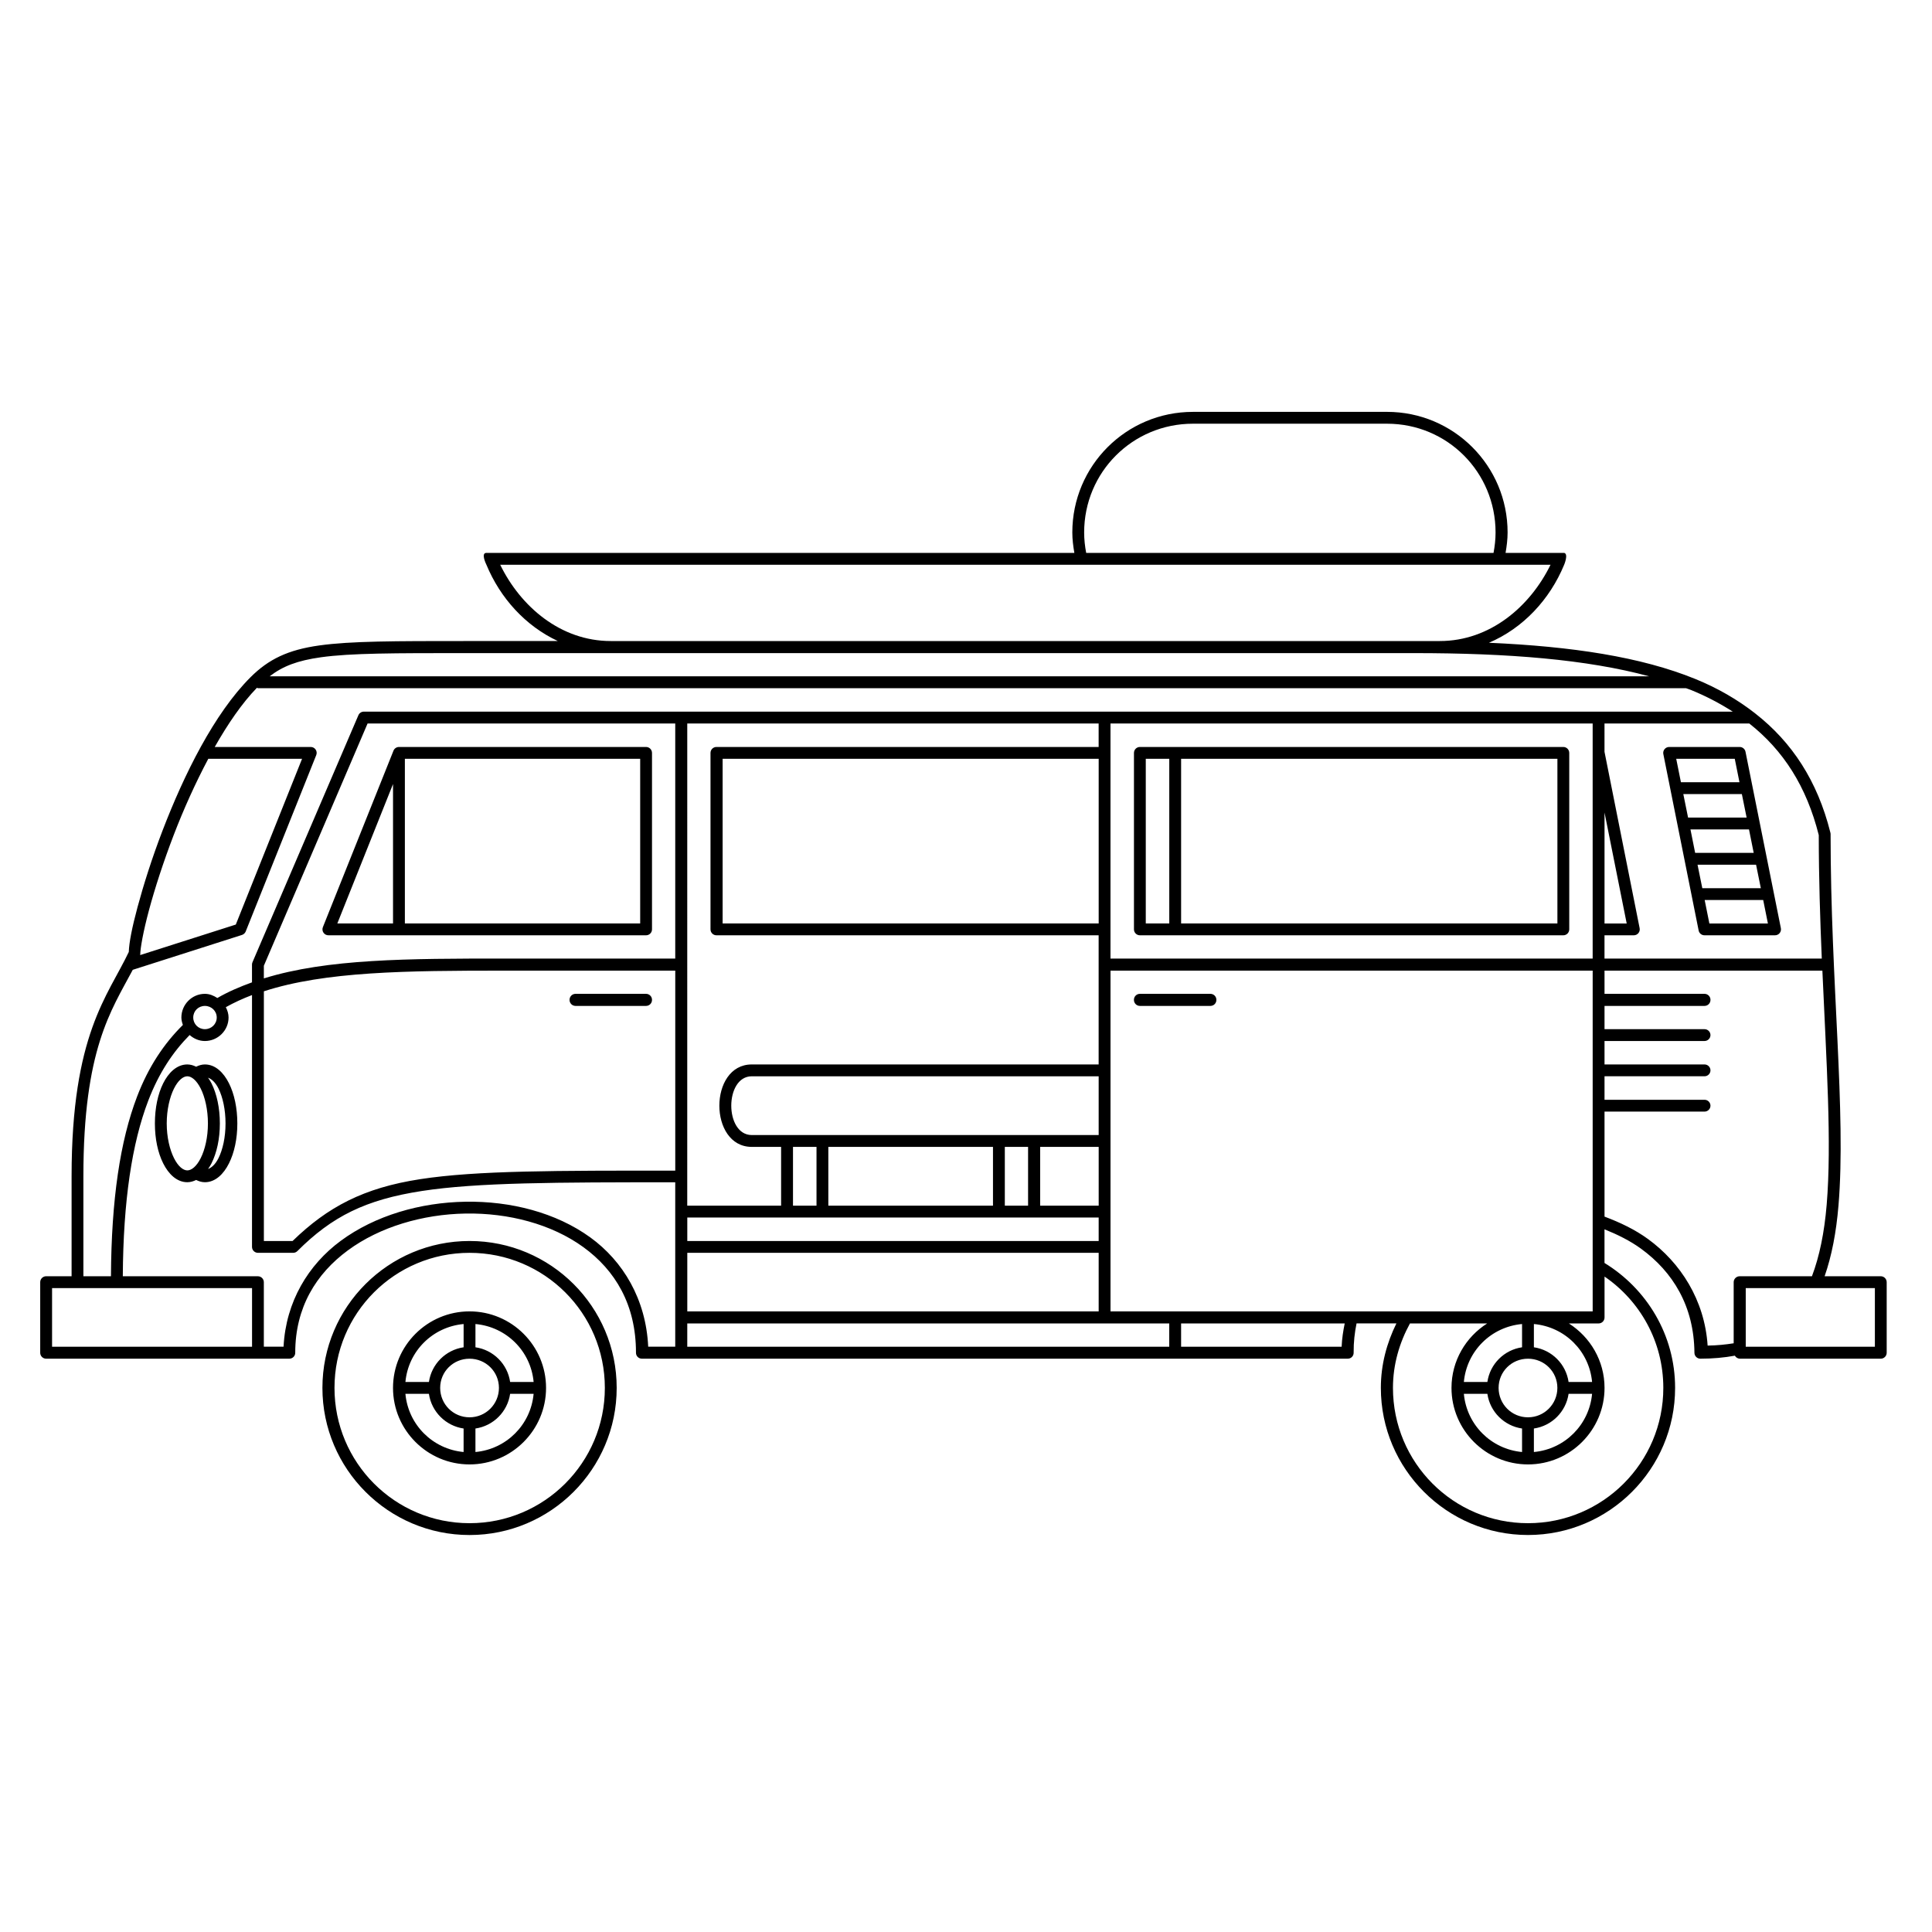
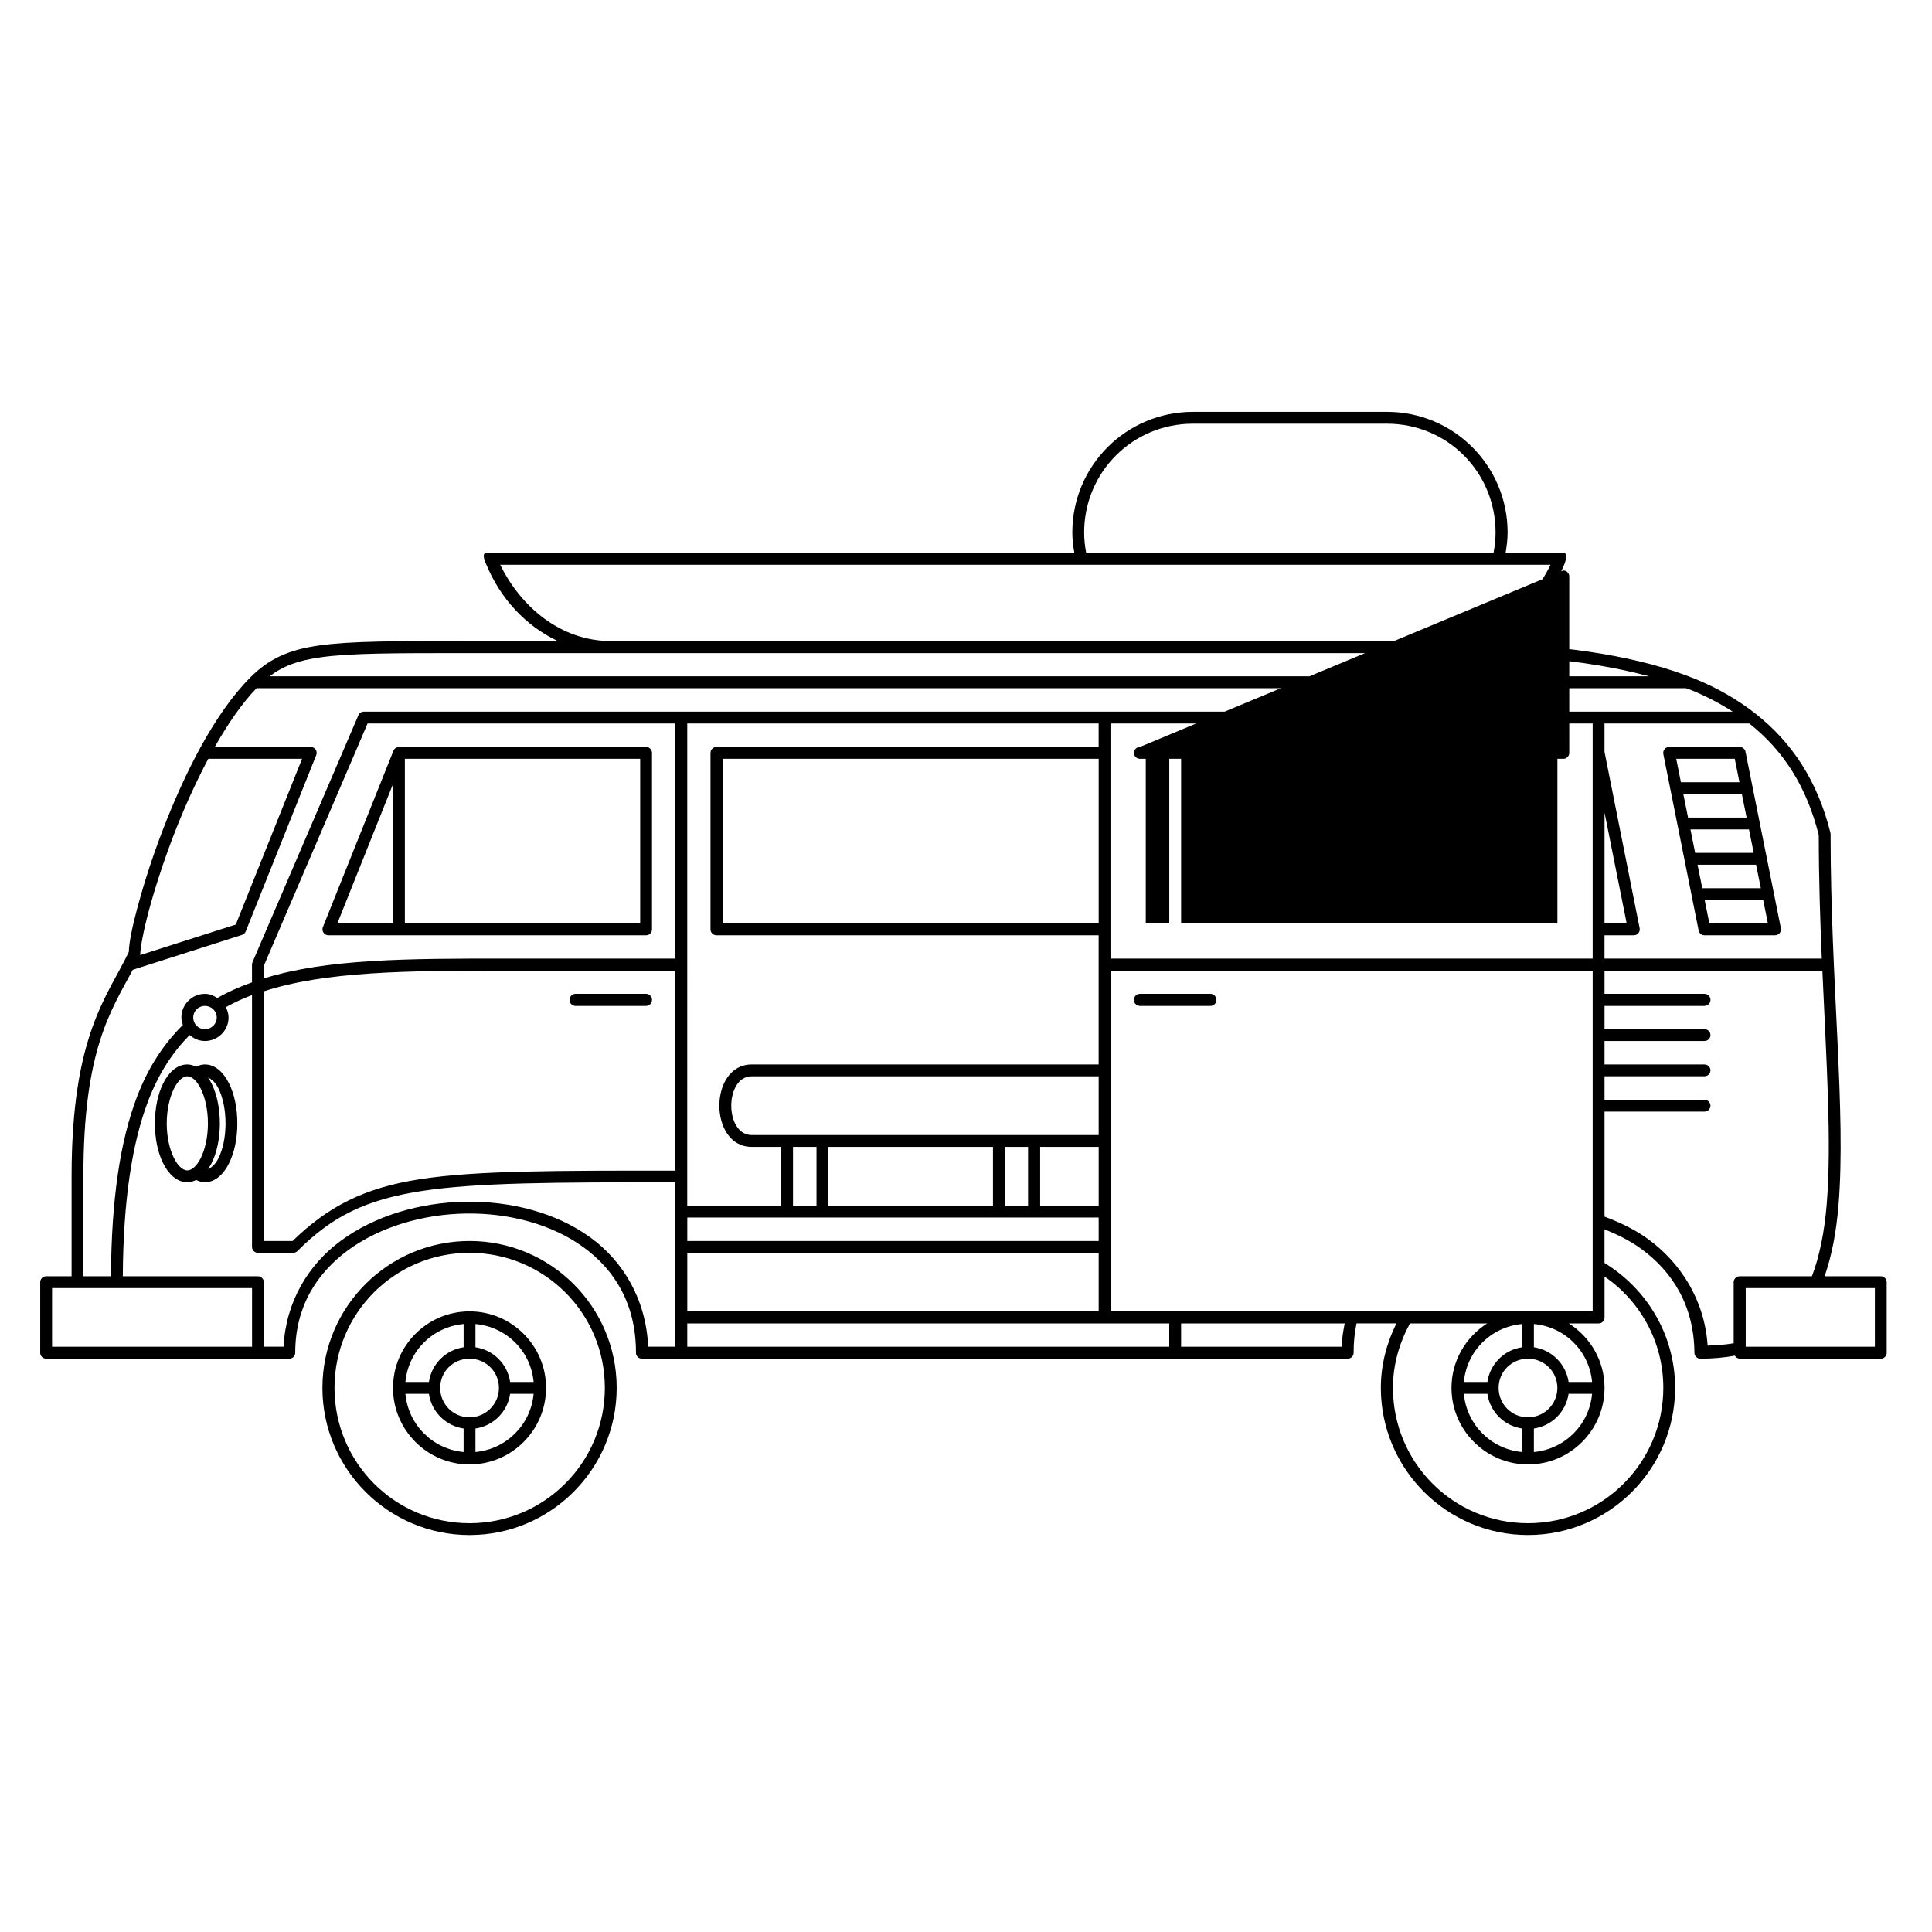
<svg xmlns="http://www.w3.org/2000/svg" fill="#000000" width="800px" height="800px" version="1.1" viewBox="144 144 512 512">
-   <path d="m460.14 253.15c-17.68 0-31.965 14.285-31.965 31.965 0 1.852 0.238 3.644 0.539 5.41h-155.81c-1.59-0.016 0 3.137 0 3.137 3.664 8.852 10.367 16.23 18.926 20.219h-24.445c-18.703 0-30.402 0-38.762 1.168-8.359 1.172-13.473 3.672-18.234 8.426-9.613 9.598-17.613 25.773-23.309 40.621-2.852 7.426-5.07 14.504-6.629 20.281-1.469 5.457-2.231 9.367-2.32 11.898-5.543 11.703-15.16 21.793-15.16 59.457v26.488h-6.75c-0.863 0.004-1.562 0.707-1.566 1.57v18.664c-0.012 0.426 0.148 0.832 0.445 1.137 0.293 0.305 0.699 0.477 1.121 0.477h64.391c0.91 0.031 1.66-0.703 1.629-1.613 0-11.93 5.508-20.875 13.945-27.09 8.441-6.215 19.797-9.574 31.199-9.762 11.398-0.191 22.793 2.793 31.211 8.902 8.418 6.106 13.945 15.215 13.945 27.949-0.031 0.887 0.68 1.613 1.566 1.613h187.01c0.91 0.031 1.645-0.703 1.613-1.613-0.023-2.75 0.27-5.305 0.77-7.734h10.562c-2.551 5.176-4.121 10.926-4.121 17.082 0 21.508 17.484 38.992 38.992 38.992 21.504 0 38.988-17.484 38.988-38.992 0-14.051-7.531-26.258-18.711-33.102v-8.918c3.457 1.395 6.762 3.019 9.656 5.121 8.484 6.164 14.078 15.266 14.176 27.598 0.004 0.867 0.703 1.566 1.57 1.566 3.312 0 6.344-0.281 9.148-0.797 0.266 0.473 0.762 0.777 1.305 0.797h37.363c0.422 0 0.828-0.172 1.121-0.477 0.297-0.305 0.457-0.711 0.445-1.137v-18.664c-0.004-0.863-0.703-1.566-1.566-1.57h-14.883c1.895-5.438 3.082-11.648 3.672-18.711 2.074-24.777-2.09-59.074-2.09-98.555-0.008-0.117-0.027-0.223-0.062-0.336-3.418-13.68-10.176-23.941-19.895-31.535-0.031-0.031-0.059-0.047-0.094-0.078-4.617-3.594-9.84-6.641-15.805-9.07-14.41-5.867-32.727-8.625-54.688-9.594 9.059-3.852 16.137-11.461 19.941-20.68 0 0 1.199-2.856 0-3.137h-15.531c0.305-1.766 0.539-3.559 0.539-5.41 0-17.68-14.285-31.965-31.965-31.965zm0 3.137h51.43c15.992 0 28.77 12.836 28.77 28.828 0 1.855-0.211 3.656-0.539 5.41h-107.95c-0.332-1.754-0.539-3.555-0.539-5.41 0-15.992 12.84-28.828 28.828-28.828zm-183.58 37.375h278.35c-5.422 11.109-16.078 20.219-29.336 20.219h-219.73c-13.258 0-23.867-9.105-29.289-20.219zm-9.176 23.418h251.34c25.016 0 45.805 1.676 62.328 6.148h-365.59c3.488-2.684 7.356-4.172 13.574-5.043 7.953-1.113 19.645-1.105 38.348-1.105zm-55.289 9.191c0.094 0.02 0.156 0.109 0.262 0.109h378.45c0.422 0.164 0.883 0.293 1.293 0.461 4.059 1.652 7.727 3.59 11.102 5.75h-362.84c-0.621 0.023-1.168 0.41-1.398 0.984l-28.059 65.438c-0.086 0.203-0.129 0.422-0.125 0.645v4.676c-3.227 1.172-6.328 2.488-9.18 4.148-0.98-0.637-2.062-1.105-3.305-1.105-3.434 0-6.227 2.84-6.227 6.273 0 0.695 0.188 1.344 0.398 1.969-4.969 4.914-9.102 11.043-12.129 18.957-4.512 11.781-6.816 27.312-6.934 47.645h-7.305v-26.488c0-33.664 7.348-43.91 13.086-54.723l28.98-9.254c0.418-0.148 0.766-0.469 0.938-0.875l18.711-46.789c0.402-1.027-0.355-2.129-1.461-2.137h-25.445c3.453-6.082 7.199-11.578 11.18-15.684zm29.32 9.457h81.531v62.301h-45.156c-25.664 0-47.062 0.035-63.867 5.258v-3.352zm84.715 0h109.02v6.227h-101.29c-0.867 0.004-1.566 0.703-1.57 1.57v46.77c0.004 0.863 0.703 1.566 1.57 1.566h101.29v34.227h-91.926c-11.449 0-11.449 21.848 0 21.848h7.777v15.574h-24.875zm112.16 0h127.78v62.301h-127.78zm130.92 0h38.363c9.016 7.113 15.168 16.652 18.418 29.582 0.008 11.438 0.359 22.27 0.801 32.719h-57.582v-6.168h7.797c0.473-0.008 0.918-0.227 1.211-0.602 0.293-0.371 0.398-0.855 0.297-1.32l-9.305-46.707zm-319.49 6.227c-0.637 0.008-1.207 0.395-1.445 0.984l-18.711 46.77c-0.195 0.492-0.129 1.051 0.176 1.484 0.301 0.434 0.801 0.684 1.332 0.668h84.145c0.867 0 1.566-0.703 1.57-1.566v-46.77c-0.004-0.867-0.703-1.566-1.57-1.57zm196.36 0c-0.867 0.004-1.566 0.703-1.57 1.57v46.77c0.004 0.863 0.703 1.566 1.57 1.566h112.22c0.863 0 1.562-0.703 1.566-1.566v-46.77c-0.004-0.867-0.703-1.566-1.566-1.57zm140.28 0c-0.469-0.004-0.914 0.199-1.215 0.555-0.305 0.355-0.434 0.828-0.352 1.289l9.363 46.789c0.145 0.75 0.805 1.285 1.566 1.273h18.648c0.484 0.012 0.949-0.203 1.254-0.578s0.422-0.871 0.316-1.344l-9.363-46.707c-0.141-0.727-0.766-1.258-1.508-1.277zm-387.16 3.137h24.848l-17.559 43.926-25.355 8.09c0.008-0.043 0.031-0.082 0.031-0.125 0-1.621 0.797-6.148 2.324-11.809 1.523-5.66 3.754-12.605 6.562-19.926 2.586-6.731 5.707-13.684 9.148-20.156zm52.094 0h62.359v43.637h-62.359zm84.207 0h99.66v43.637h-99.66zm112.14 0h6.227v43.637h-6.227zm9.363 0h99.723v43.637h-99.723zm131.21 0h15.516l1.246 6.211h-15.516zm-340.06 6.688v36.949h-14.762zm341.94 2.66h15.516l1.262 6.227h-15.516zm-20.879 4.891 5.875 29.398h-5.875zm22.773 4.473h15.512l1.246 6.211h-15.516zm1.875 9.348h15.512l1.262 6.227h-15.512zm1.891 9.363h15.512l1.246 6.215h-15.512zm-317.96 18.711h45.156v53c-31.422 0-52.539-0.055-67.586 2.262-14.996 2.305-24.527 7.352-33.828 16.387h-7.609v-66.172c16.238-5.273 37.656-5.477 63.867-5.477zm160.5 0h127.78v90.301h-127.78zm130.92 0h57.734c1.074 24.277 2.508 45.668 1.137 62.055-0.617 7.387-1.906 13.645-3.902 18.941h-19.113c-0.426-0.012-0.84 0.145-1.145 0.441-0.309 0.293-0.484 0.703-0.484 1.129v16.191c-2.106 0.336-4.336 0.57-6.902 0.613-0.797-12.113-7.215-22-15.809-28.246-3.453-2.512-7.398-4.387-11.516-5.934v-27.828h26.508c0.863-0.004 1.566-0.703 1.57-1.566-0.004-0.867-0.707-1.566-1.57-1.57h-26.508v-6.227h26.508c0.863-0.004 1.566-0.703 1.57-1.566-0.004-0.867-0.707-1.566-1.57-1.57h-26.508v-6.211h26.508c0.863-0.004 1.566-0.703 1.57-1.57-0.004-0.863-0.707-1.562-1.57-1.566h-26.508v-6.164h26.508c0.426-0.004 0.832-0.176 1.129-0.484 0.297-0.309 0.453-0.723 0.441-1.148-0.004-0.863-0.707-1.562-1.57-1.566h-26.508zm-272.71 6.152c-0.863 0.004-1.562 0.703-1.566 1.566-0.016 0.426 0.145 0.84 0.438 1.148 0.297 0.309 0.703 0.48 1.129 0.484h18.711c0.43-0.004 0.836-0.176 1.133-0.484 0.293-0.309 0.453-0.723 0.438-1.148-0.004-0.863-0.703-1.562-1.57-1.566zm149.57 0c-0.867 0.004-1.566 0.703-1.57 1.566-0.012 0.426 0.145 0.84 0.441 1.148 0.293 0.309 0.703 0.48 1.129 0.484h18.711c0.426-0.004 0.832-0.176 1.129-0.484s0.453-0.723 0.438-1.148c0-0.863-0.703-1.562-1.566-1.566zm-235.29 0.324v66.742c0.004 0.863 0.703 1.562 1.57 1.566h9.363c0.41-0.004 0.801-0.172 1.09-0.461 9.164-9.164 18.031-13.625 33.012-15.93 14.684-2.258 35.492-2.305 67.125-2.305v43.574h-7.164c-0.594-12.625-6.688-22.684-15.328-28.953-9.113-6.609-21.145-9.668-33.117-9.469-11.977 0.199-23.922 3.652-33.012 10.348-8.609 6.34-14.566 16.129-15.176 28.074h-5.227v-17.098c-0.004-0.863-0.703-1.566-1.566-1.57h-35.809c0.121-20.086 2.438-35.281 6.746-46.539 2.809-7.332 6.531-12.898 10.965-17.391 1.09 0.953 2.481 1.586 4.043 1.586 3.434 0 6.273-2.793 6.273-6.227 0-0.992-0.301-1.898-0.723-2.738 2.176-1.219 4.496-2.281 6.934-3.211zm-12.484 2.875c1.73 0 3.137 1.344 3.137 3.074 0 1.73-1.406 3.09-3.137 3.09-1.73 0-3.09-1.359-3.09-3.09 0-1.73 1.359-3.074 3.09-3.074zm-5.242 6.242c0.105 0.176 0.227 0.34 0.352 0.508-0.121-0.168-0.246-0.332-0.352-0.508zm0.582 9.27c-2.785 0-4.981 2.172-6.394 4.996-1.414 2.824-2.199 6.555-2.199 10.641 0 4.086 0.785 7.754 2.199 10.578 1.414 2.824 3.609 4.996 6.394 4.996 0.84 0 1.613-0.246 2.34-0.598 0.719 0.352 1.48 0.598 2.32 0.598 2.789 0 4.969-2.172 6.379-4.996 1.414-2.824 2.215-6.492 2.215-10.578 0-4.086-0.801-7.816-2.215-10.641-1.41-2.824-3.59-4.996-6.379-4.996-0.84 0-1.602 0.246-2.32 0.602-0.727-0.355-1.5-0.602-2.34-0.602zm0 3.137c1.086 0 2.426 1.008 3.555 3.258 1.125 2.254 1.906 5.582 1.906 9.242 0 3.66-0.781 6.926-1.906 9.18-1.129 2.25-2.469 3.258-3.555 3.258-1.086 0-2.41-1.008-3.535-3.258-1.125-2.254-1.922-5.519-1.922-9.18 0-3.66 0.797-6.988 1.922-9.242 1.125-2.25 2.453-3.258 3.535-3.258zm149.59 0h91.926v15.574h-91.926c-7.25 0-7.25-15.574 0-15.574zm-144.09 0.367c0.918 0.371 1.902 1.164 2.766 2.891 1.125 2.254 1.859 5.582 1.859 9.242 0 3.66-0.734 6.926-1.859 9.18-0.863 1.727-1.848 2.519-2.766 2.891 0.32-0.48 0.637-0.957 0.906-1.492 1.41-2.824 2.215-6.492 2.215-10.578 0-4.086-0.805-7.816-2.215-10.641-0.27-0.535-0.586-1.012-0.906-1.492zm155.01 18.344h6.231v15.574h-6.231zm9.363 0h43.637v15.574h-43.637zm46.773 0h6.164v15.574h-6.164zm9.363 0h15.512v15.574h-15.512zm-93.512 18.711h109.02v6.227h-109.02zm-57.703 6.227c-21.504 0-38.992 17.426-38.992 38.93 0 21.508 17.488 38.992 38.992 38.992 21.508 0 38.992-17.484 38.992-38.992 0-21.504-17.484-38.93-38.992-38.93zm0 3.137c19.805 0 35.855 15.988 35.855 35.793 0 19.805-16.051 35.855-35.855 35.855-19.805 0-35.793-16.051-35.793-35.855 0-19.805 15.988-35.793 35.793-35.793zm57.703 0h109.02v15.516h-109.02zm243.08 6.289c9.402 6.445 15.578 17.234 15.578 29.504 0 19.805-16.051 35.855-35.855 35.855s-35.793-16.051-35.793-35.855c0-6.227 1.723-11.988 4.504-17.082h20.465c-5.664 3.602-9.457 9.891-9.457 17.082 0 11.18 9.102 20.281 20.281 20.281 11.176 0 20.277-9.102 20.277-20.281 0-7.191-3.789-13.48-9.453-17.082h7.887c0.863 0 1.562-0.703 1.566-1.566zm-411.42 3.059h52.996v15.531h-52.996zm448.84 0h34.223v15.531h-34.223zm-338.21 6.168c-11.18 0-20.277 9.102-20.277 20.277 0 11.18 9.098 20.281 20.277 20.281 11.18 0 20.281-9.102 20.281-20.281 0-11.176-9.102-20.277-20.281-20.277zm57.703 3.195h127.73v6.168h-127.73zm130.87 0h43.359c-0.406 1.992-0.727 4.031-0.816 6.168h-42.543zm-190.14 0.156v6.164c-4.75 0.699-8.5 4.441-9.195 9.195h-6.227c0.754-8.199 7.219-14.609 15.422-15.359zm3.137 0c8.203 0.746 14.668 7.16 15.418 15.359h-6.227c-0.691-4.758-4.438-8.5-9.191-9.195zm277.36 0v6.164c-4.754 0.695-8.5 4.438-9.191 9.195h-6.231c0.754-8.199 7.219-14.613 15.422-15.359zm3.137 0c8.203 0.746 14.668 7.16 15.422 15.359h-6.227c-0.695-4.758-4.438-8.5-9.195-9.195zm-282.07 9.191c4.312 0 7.797 3.422 7.797 7.734s-3.484 7.797-7.797 7.797-7.777-3.484-7.777-7.797 3.465-7.734 7.777-7.734zm280.5 0c4.312 0 7.793 3.422 7.793 7.734s-3.481 7.797-7.793 7.797-7.781-3.484-7.781-7.797 3.469-7.734 7.781-7.734zm-297.49 9.305h6.227c0.695 4.75 4.445 8.496 9.195 9.195v6.227c-8.203-0.758-14.668-7.219-15.422-15.422zm27.75 0h6.227c-0.75 8.203-7.215 14.668-15.418 15.422v-6.227c4.754-0.695 8.5-4.441 9.191-9.195zm252.75 0h6.231c0.691 4.754 4.438 8.5 9.191 9.195v6.227c-8.203-0.754-14.668-7.219-15.422-15.422zm27.754 0h6.227c-0.754 8.203-7.215 14.668-15.422 15.422v-6.227c4.758-0.695 8.5-4.441 9.195-9.195z" />
+   <path d="m460.14 253.15c-17.68 0-31.965 14.285-31.965 31.965 0 1.852 0.238 3.644 0.539 5.41h-155.81c-1.59-0.016 0 3.137 0 3.137 3.664 8.852 10.367 16.23 18.926 20.219h-24.445c-18.703 0-30.402 0-38.762 1.168-8.359 1.172-13.473 3.672-18.234 8.426-9.613 9.598-17.613 25.773-23.309 40.621-2.852 7.426-5.07 14.504-6.629 20.281-1.469 5.457-2.231 9.367-2.32 11.898-5.543 11.703-15.16 21.793-15.16 59.457v26.488h-6.75c-0.863 0.004-1.562 0.707-1.566 1.57v18.664c-0.012 0.426 0.148 0.832 0.445 1.137 0.293 0.305 0.699 0.477 1.121 0.477h64.391c0.91 0.031 1.66-0.703 1.629-1.613 0-11.93 5.508-20.875 13.945-27.09 8.441-6.215 19.797-9.574 31.199-9.762 11.398-0.191 22.793 2.793 31.211 8.902 8.418 6.106 13.945 15.215 13.945 27.949-0.031 0.887 0.68 1.613 1.566 1.613h187.01c0.91 0.031 1.645-0.703 1.613-1.613-0.023-2.75 0.27-5.305 0.77-7.734h10.562c-2.551 5.176-4.121 10.926-4.121 17.082 0 21.508 17.484 38.992 38.992 38.992 21.504 0 38.988-17.484 38.988-38.992 0-14.051-7.531-26.258-18.711-33.102v-8.918c3.457 1.395 6.762 3.019 9.656 5.121 8.484 6.164 14.078 15.266 14.176 27.598 0.004 0.867 0.703 1.566 1.57 1.566 3.312 0 6.344-0.281 9.148-0.797 0.266 0.473 0.762 0.777 1.305 0.797h37.363c0.422 0 0.828-0.172 1.121-0.477 0.297-0.305 0.457-0.711 0.445-1.137v-18.664c-0.004-0.863-0.703-1.566-1.566-1.57h-14.883c1.895-5.438 3.082-11.648 3.672-18.711 2.074-24.777-2.09-59.074-2.09-98.555-0.008-0.117-0.027-0.223-0.062-0.336-3.418-13.68-10.176-23.941-19.895-31.535-0.031-0.031-0.059-0.047-0.094-0.078-4.617-3.594-9.84-6.641-15.805-9.07-14.41-5.867-32.727-8.625-54.688-9.594 9.059-3.852 16.137-11.461 19.941-20.68 0 0 1.199-2.856 0-3.137h-15.531c0.305-1.766 0.539-3.559 0.539-5.41 0-17.68-14.285-31.965-31.965-31.965zm0 3.137h51.43c15.992 0 28.77 12.836 28.77 28.828 0 1.855-0.211 3.656-0.539 5.41h-107.95c-0.332-1.754-0.539-3.555-0.539-5.41 0-15.992 12.84-28.828 28.828-28.828zm-183.58 37.375h278.35c-5.422 11.109-16.078 20.219-29.336 20.219h-219.73c-13.258 0-23.867-9.105-29.289-20.219zm-9.176 23.418h251.34c25.016 0 45.805 1.676 62.328 6.148h-365.59c3.488-2.684 7.356-4.172 13.574-5.043 7.953-1.113 19.645-1.105 38.348-1.105zm-55.289 9.191c0.094 0.02 0.156 0.109 0.262 0.109h378.45c0.422 0.164 0.883 0.293 1.293 0.461 4.059 1.652 7.727 3.59 11.102 5.75h-362.84c-0.621 0.023-1.168 0.41-1.398 0.984l-28.059 65.438c-0.086 0.203-0.129 0.422-0.125 0.645v4.676c-3.227 1.172-6.328 2.488-9.18 4.148-0.98-0.637-2.062-1.105-3.305-1.105-3.434 0-6.227 2.84-6.227 6.273 0 0.695 0.188 1.344 0.398 1.969-4.969 4.914-9.102 11.043-12.129 18.957-4.512 11.781-6.816 27.312-6.934 47.645h-7.305v-26.488c0-33.664 7.348-43.91 13.086-54.723l28.98-9.254c0.418-0.148 0.766-0.469 0.938-0.875l18.711-46.789c0.402-1.027-0.355-2.129-1.461-2.137h-25.445c3.453-6.082 7.199-11.578 11.18-15.684zm29.32 9.457h81.531v62.301h-45.156c-25.664 0-47.062 0.035-63.867 5.258v-3.352zm84.715 0h109.02v6.227h-101.29c-0.867 0.004-1.566 0.703-1.57 1.57v46.77c0.004 0.863 0.703 1.566 1.57 1.566h101.29v34.227h-91.926c-11.449 0-11.449 21.848 0 21.848h7.777v15.574h-24.875zm112.16 0h127.78v62.301h-127.78zm130.92 0h38.363c9.016 7.113 15.168 16.652 18.418 29.582 0.008 11.438 0.359 22.27 0.801 32.719h-57.582v-6.168h7.797c0.473-0.008 0.918-0.227 1.211-0.602 0.293-0.371 0.398-0.855 0.297-1.32l-9.305-46.707zm-319.49 6.227c-0.637 0.008-1.207 0.395-1.445 0.984l-18.711 46.77c-0.195 0.492-0.129 1.051 0.176 1.484 0.301 0.434 0.801 0.684 1.332 0.668h84.145c0.867 0 1.566-0.703 1.57-1.566v-46.77c-0.004-0.867-0.703-1.566-1.57-1.57zm196.36 0c-0.867 0.004-1.566 0.703-1.57 1.57c0.004 0.863 0.703 1.566 1.57 1.566h112.22c0.863 0 1.562-0.703 1.566-1.566v-46.77c-0.004-0.867-0.703-1.566-1.566-1.57zm140.28 0c-0.469-0.004-0.914 0.199-1.215 0.555-0.305 0.355-0.434 0.828-0.352 1.289l9.363 46.789c0.145 0.75 0.805 1.285 1.566 1.273h18.648c0.484 0.012 0.949-0.203 1.254-0.578s0.422-0.871 0.316-1.344l-9.363-46.707c-0.141-0.727-0.766-1.258-1.508-1.277zm-387.16 3.137h24.848l-17.559 43.926-25.355 8.09c0.008-0.043 0.031-0.082 0.031-0.125 0-1.621 0.797-6.148 2.324-11.809 1.523-5.66 3.754-12.605 6.562-19.926 2.586-6.731 5.707-13.684 9.148-20.156zm52.094 0h62.359v43.637h-62.359zm84.207 0h99.66v43.637h-99.66zm112.14 0h6.227v43.637h-6.227zm9.363 0h99.723v43.637h-99.723zm131.21 0h15.516l1.246 6.211h-15.516zm-340.06 6.688v36.949h-14.762zm341.94 2.66h15.516l1.262 6.227h-15.516zm-20.879 4.891 5.875 29.398h-5.875zm22.773 4.473h15.512l1.246 6.211h-15.516zm1.875 9.348h15.512l1.262 6.227h-15.512zm1.891 9.363h15.512l1.246 6.215h-15.512zm-317.96 18.711h45.156v53c-31.422 0-52.539-0.055-67.586 2.262-14.996 2.305-24.527 7.352-33.828 16.387h-7.609v-66.172c16.238-5.273 37.656-5.477 63.867-5.477zm160.5 0h127.78v90.301h-127.78zm130.92 0h57.734c1.074 24.277 2.508 45.668 1.137 62.055-0.617 7.387-1.906 13.645-3.902 18.941h-19.113c-0.426-0.012-0.84 0.145-1.145 0.441-0.309 0.293-0.484 0.703-0.484 1.129v16.191c-2.106 0.336-4.336 0.57-6.902 0.613-0.797-12.113-7.215-22-15.809-28.246-3.453-2.512-7.398-4.387-11.516-5.934v-27.828h26.508c0.863-0.004 1.566-0.703 1.57-1.566-0.004-0.867-0.707-1.566-1.57-1.57h-26.508v-6.227h26.508c0.863-0.004 1.566-0.703 1.57-1.566-0.004-0.867-0.707-1.566-1.57-1.57h-26.508v-6.211h26.508c0.863-0.004 1.566-0.703 1.57-1.57-0.004-0.863-0.707-1.562-1.57-1.566h-26.508v-6.164h26.508c0.426-0.004 0.832-0.176 1.129-0.484 0.297-0.309 0.453-0.723 0.441-1.148-0.004-0.863-0.707-1.562-1.57-1.566h-26.508zm-272.71 6.152c-0.863 0.004-1.562 0.703-1.566 1.566-0.016 0.426 0.145 0.84 0.438 1.148 0.297 0.309 0.703 0.48 1.129 0.484h18.711c0.43-0.004 0.836-0.176 1.133-0.484 0.293-0.309 0.453-0.723 0.438-1.148-0.004-0.863-0.703-1.562-1.57-1.566zm149.57 0c-0.867 0.004-1.566 0.703-1.57 1.566-0.012 0.426 0.145 0.84 0.441 1.148 0.293 0.309 0.703 0.48 1.129 0.484h18.711c0.426-0.004 0.832-0.176 1.129-0.484s0.453-0.723 0.438-1.148c0-0.863-0.703-1.562-1.566-1.566zm-235.29 0.324v66.742c0.004 0.863 0.703 1.562 1.57 1.566h9.363c0.41-0.004 0.801-0.172 1.09-0.461 9.164-9.164 18.031-13.625 33.012-15.93 14.684-2.258 35.492-2.305 67.125-2.305v43.574h-7.164c-0.594-12.625-6.688-22.684-15.328-28.953-9.113-6.609-21.145-9.668-33.117-9.469-11.977 0.199-23.922 3.652-33.012 10.348-8.609 6.34-14.566 16.129-15.176 28.074h-5.227v-17.098c-0.004-0.863-0.703-1.566-1.566-1.57h-35.809c0.121-20.086 2.438-35.281 6.746-46.539 2.809-7.332 6.531-12.898 10.965-17.391 1.09 0.953 2.481 1.586 4.043 1.586 3.434 0 6.273-2.793 6.273-6.227 0-0.992-0.301-1.898-0.723-2.738 2.176-1.219 4.496-2.281 6.934-3.211zm-12.484 2.875c1.73 0 3.137 1.344 3.137 3.074 0 1.73-1.406 3.09-3.137 3.09-1.73 0-3.09-1.359-3.09-3.09 0-1.73 1.359-3.074 3.09-3.074zm-5.242 6.242c0.105 0.176 0.227 0.34 0.352 0.508-0.121-0.168-0.246-0.332-0.352-0.508zm0.582 9.27c-2.785 0-4.981 2.172-6.394 4.996-1.414 2.824-2.199 6.555-2.199 10.641 0 4.086 0.785 7.754 2.199 10.578 1.414 2.824 3.609 4.996 6.394 4.996 0.84 0 1.613-0.246 2.34-0.598 0.719 0.352 1.48 0.598 2.32 0.598 2.789 0 4.969-2.172 6.379-4.996 1.414-2.824 2.215-6.492 2.215-10.578 0-4.086-0.801-7.816-2.215-10.641-1.41-2.824-3.59-4.996-6.379-4.996-0.84 0-1.602 0.246-2.32 0.602-0.727-0.355-1.5-0.602-2.34-0.602zm0 3.137c1.086 0 2.426 1.008 3.555 3.258 1.125 2.254 1.906 5.582 1.906 9.242 0 3.66-0.781 6.926-1.906 9.18-1.129 2.25-2.469 3.258-3.555 3.258-1.086 0-2.41-1.008-3.535-3.258-1.125-2.254-1.922-5.519-1.922-9.18 0-3.66 0.797-6.988 1.922-9.242 1.125-2.25 2.453-3.258 3.535-3.258zm149.59 0h91.926v15.574h-91.926c-7.25 0-7.25-15.574 0-15.574zm-144.09 0.367c0.918 0.371 1.902 1.164 2.766 2.891 1.125 2.254 1.859 5.582 1.859 9.242 0 3.66-0.734 6.926-1.859 9.18-0.863 1.727-1.848 2.519-2.766 2.891 0.32-0.48 0.637-0.957 0.906-1.492 1.41-2.824 2.215-6.492 2.215-10.578 0-4.086-0.805-7.816-2.215-10.641-0.27-0.535-0.586-1.012-0.906-1.492zm155.01 18.344h6.231v15.574h-6.231zm9.363 0h43.637v15.574h-43.637zm46.773 0h6.164v15.574h-6.164zm9.363 0h15.512v15.574h-15.512zm-93.512 18.711h109.02v6.227h-109.02zm-57.703 6.227c-21.504 0-38.992 17.426-38.992 38.93 0 21.508 17.488 38.992 38.992 38.992 21.508 0 38.992-17.484 38.992-38.992 0-21.504-17.484-38.93-38.992-38.93zm0 3.137c19.805 0 35.855 15.988 35.855 35.793 0 19.805-16.051 35.855-35.855 35.855-19.805 0-35.793-16.051-35.793-35.855 0-19.805 15.988-35.793 35.793-35.793zm57.703 0h109.02v15.516h-109.02zm243.08 6.289c9.402 6.445 15.578 17.234 15.578 29.504 0 19.805-16.051 35.855-35.855 35.855s-35.793-16.051-35.793-35.855c0-6.227 1.723-11.988 4.504-17.082h20.465c-5.664 3.602-9.457 9.891-9.457 17.082 0 11.18 9.102 20.281 20.281 20.281 11.176 0 20.277-9.102 20.277-20.281 0-7.191-3.789-13.48-9.453-17.082h7.887c0.863 0 1.562-0.703 1.566-1.566zm-411.42 3.059h52.996v15.531h-52.996zm448.84 0h34.223v15.531h-34.223zm-338.21 6.168c-11.18 0-20.277 9.102-20.277 20.277 0 11.18 9.098 20.281 20.277 20.281 11.18 0 20.281-9.102 20.281-20.281 0-11.176-9.102-20.277-20.281-20.277zm57.703 3.195h127.73v6.168h-127.73zm130.87 0h43.359c-0.406 1.992-0.727 4.031-0.816 6.168h-42.543zm-190.14 0.156v6.164c-4.75 0.699-8.5 4.441-9.195 9.195h-6.227c0.754-8.199 7.219-14.609 15.422-15.359zm3.137 0c8.203 0.746 14.668 7.16 15.418 15.359h-6.227c-0.691-4.758-4.438-8.5-9.191-9.195zm277.36 0v6.164c-4.754 0.695-8.5 4.438-9.191 9.195h-6.231c0.754-8.199 7.219-14.613 15.422-15.359zm3.137 0c8.203 0.746 14.668 7.16 15.422 15.359h-6.227c-0.695-4.758-4.438-8.5-9.195-9.195zm-282.07 9.191c4.312 0 7.797 3.422 7.797 7.734s-3.484 7.797-7.797 7.797-7.777-3.484-7.777-7.797 3.465-7.734 7.777-7.734zm280.5 0c4.312 0 7.793 3.422 7.793 7.734s-3.481 7.797-7.793 7.797-7.781-3.484-7.781-7.797 3.469-7.734 7.781-7.734zm-297.49 9.305h6.227c0.695 4.75 4.445 8.496 9.195 9.195v6.227c-8.203-0.758-14.668-7.219-15.422-15.422zm27.75 0h6.227c-0.75 8.203-7.215 14.668-15.418 15.422v-6.227c4.754-0.695 8.5-4.441 9.191-9.195zm252.75 0h6.231c0.691 4.754 4.438 8.5 9.191 9.195v6.227c-8.203-0.754-14.668-7.219-15.422-15.422zm27.754 0h6.227c-0.754 8.203-7.215 14.668-15.422 15.422v-6.227c4.758-0.695 8.5-4.441 9.195-9.195z" />
</svg>